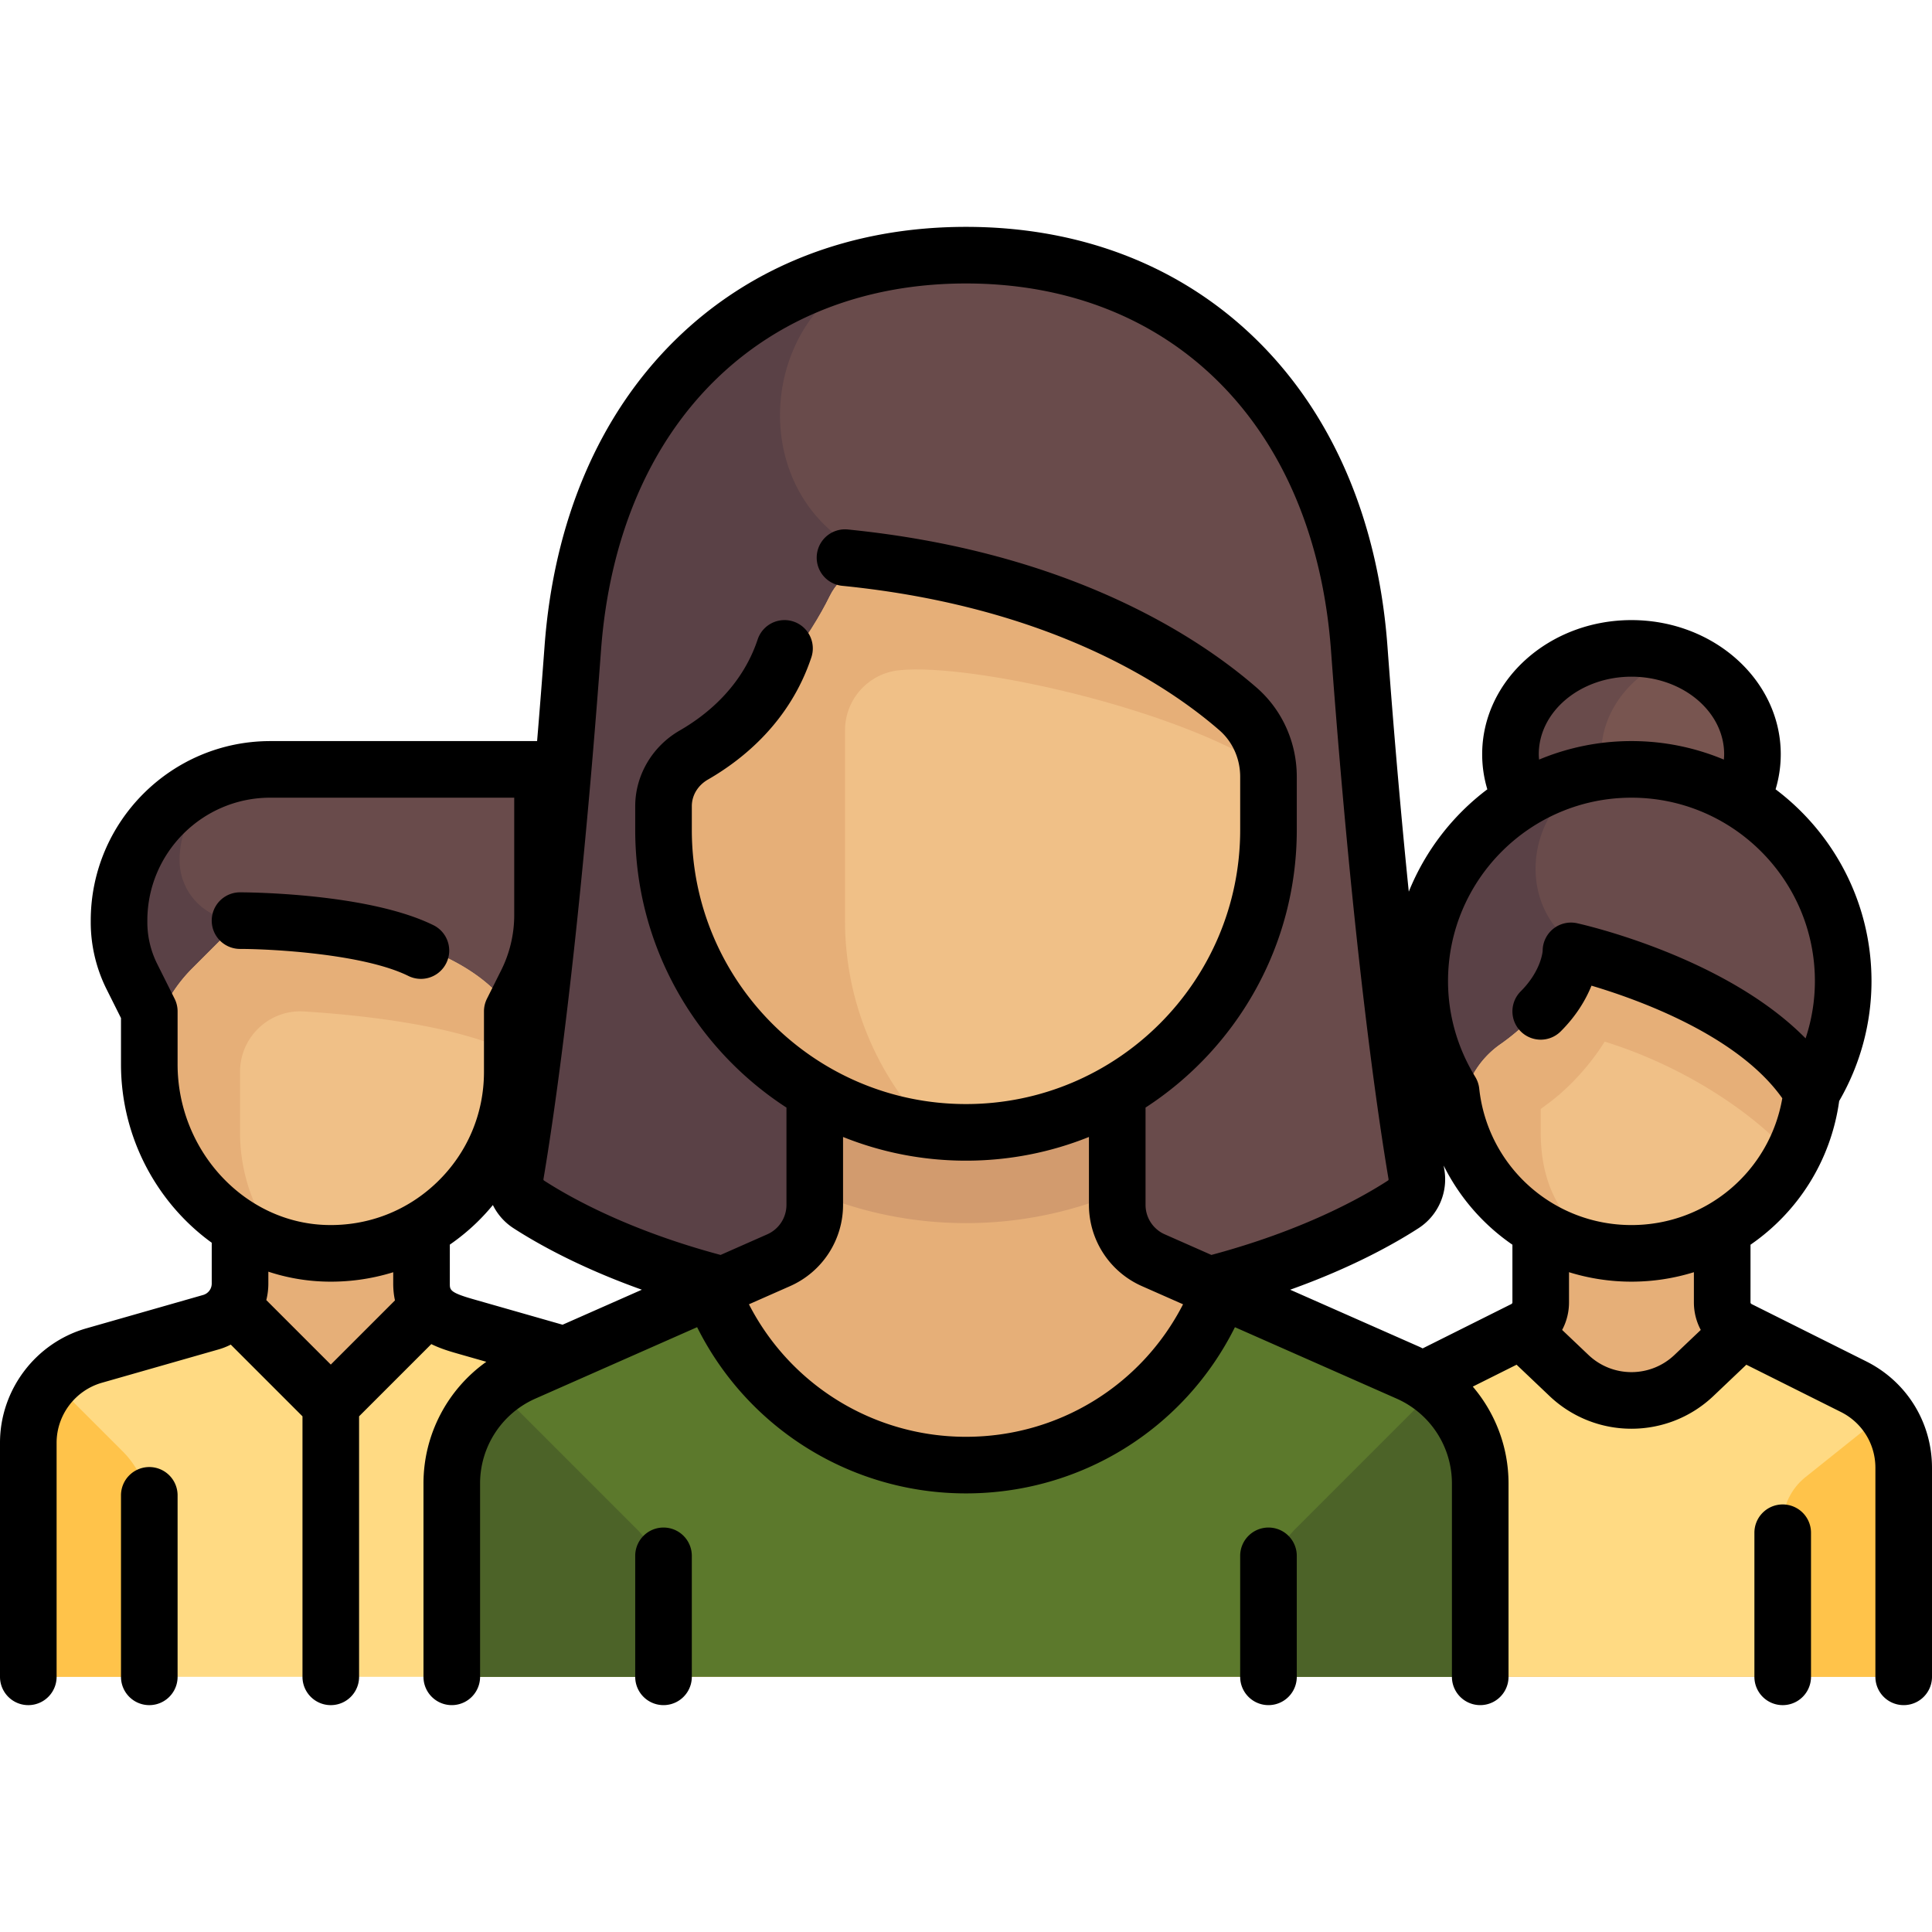
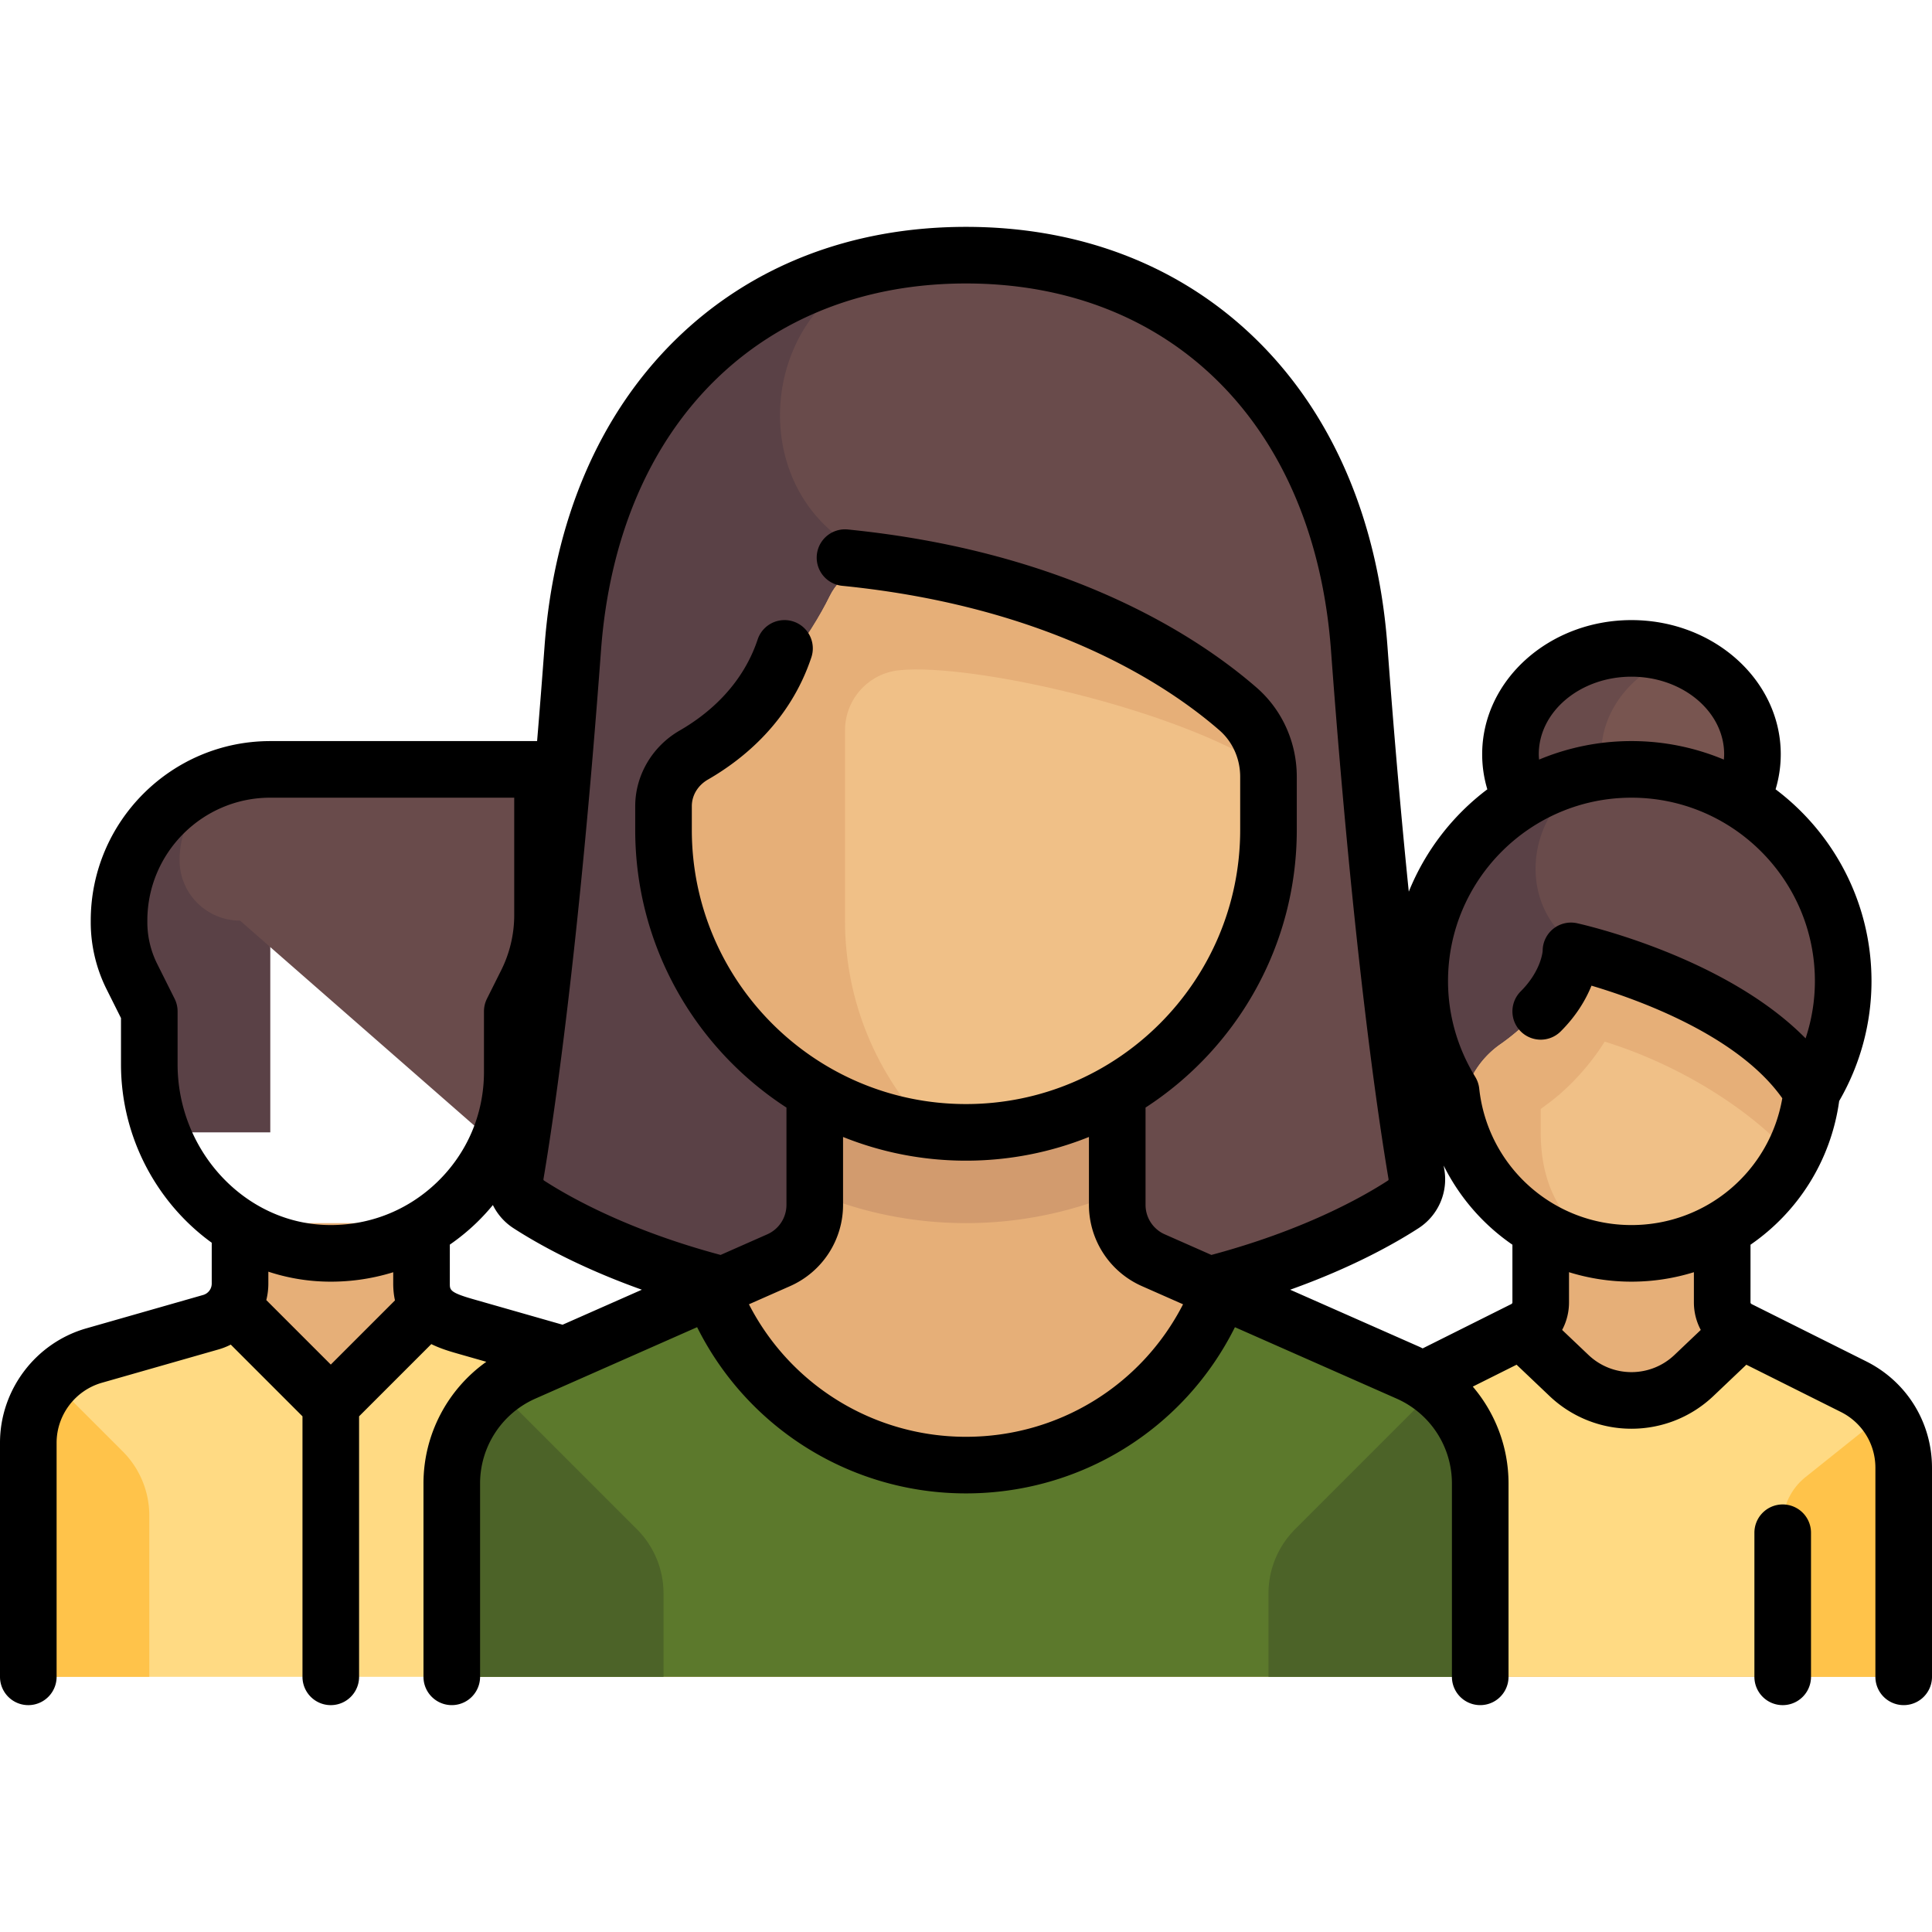
<svg xmlns="http://www.w3.org/2000/svg" version="1.1" width="512" height="512" x="0" y="0" viewBox="0 0 512.001 512.001" style="enable-background:new 0 0 512 512" xml:space="preserve" class="">
  <g>
    <ellipse cx="432.36" cy="199.891" rx="32.06" ry="28.06" style="" fill="#785550" data-original="#785550" class="" />
    <path d="M424.339 199.887c0-11.768 8.299-21.81 20.04-25.976a35.882 35.882 0 0 0-12.024-2.08c-17.709 0-32.065 12.561-32.065 28.056s14.356 28.056 32.065 28.056c4.259 0 8.306-.761 12.024-2.08-11.741-4.165-20.04-14.207-20.04-25.976z" style="" fill="#694b4b" data-original="#694b4b" />
    <path d="m491.206 367.482-25.941-12.97a16.034 16.034 0 0 1-8.863-14.341l.001-24.05h-48.097v24.05a16.033 16.033 0 0 1-8.862 14.339l-25.942 12.971a24.048 24.048 0 0 0-13.293 21.509v55.389H504.5v-55.388a24.05 24.05 0 0 0-13.294-21.509z" style="" fill="#e6af78" data-original="#e6af78" />
    <path d="M504.5 388.992a24.05 24.05 0 0 0-13.294-21.51l-25.941-12.97c-1.493-.746-2.793-1.741-3.953-2.867l-9.2 10.239c-11.071 12.319-28.442 12.319-39.513 0l-9.201-10.241c-1.161 1.126-2.461 2.121-3.952 2.867l-25.943 12.971a24.049 24.049 0 0 0-13.292 21.509v55.389H504.5v-55.387z" style="" fill="#ffda83" data-original="#d5dced" class="" opacity="1" />
    <circle cx="432.36" cy="260.01" r="56.11" style="" fill="#5a4146" data-original="#5a4146" />
    <path d="M487.942 252.23c-3.084-22.867-20.603-41.984-43.134-46.959a57.723 57.723 0 0 0-12.103-1.374c-26.883-.168-35.86 36.952-11.693 48.728 1.299.633 2.123.917 2.123.917l27.924 50.556s7.441.508 14.945.739c15.514-11.664 24.835-31.12 21.938-52.607z" style="" fill="#694b4b" data-original="#694b4b" />
    <path d="M432.355 332.154c-18.371 0-34.337-10.3-42.437-25.44-5.506-10.292-1.916-23.203 7.627-29.924a62.131 62.131 0 0 0 5.584-4.422c5.732-5.115 9.089-10.509 10.981-14.462 1.621-3.386 5.356-5.298 8.994-4.371 28.303 7.212 47.551 21.953 54.487 27.924 1.843 1.587 2.904 3.923 2.717 6.348-1.913 24.811-22.652 44.347-47.953 44.347z" style="" fill="#f0c087" data-original="#f0c087" />
    <path d="M477.582 281.451c-6.941-5.975-26.174-20.697-54.447-27.909-3.656-.933-7.406.991-9.038 4.393-1.435 2.991-3.806 6.803-7.325 10.693l-.004.027c-1.092 1.238-2.255 2.478-3.638 3.713-1.785 1.592-3.58 3.034-5.356 4.261-11.242 7.763-13.012 22.181-6.079 33.085a48.197 48.197 0 0 0 33.369 21.765c-9.597-6.529-16.756-15.381-16.756-31.388v-6.194c1.821-1.344 3.654-2.685 5.497-4.329a63.829 63.829 0 0 0 11.464-13.525c21.592 6.738 36.23 17.96 41.779 22.732 1.519 1.332 3.649 3.214 8.06 7.352 2.829-4.464 4.804-13.155 5.201-18.33.186-2.422-.887-4.762-2.727-6.346z" style="" fill="#e6af78" data-original="#e6af78" />
    <path d="M499.613 374.541c3.088 4.097 4.887 9.126 4.887 14.45v55.388h-32.065v-40.391c0-4.87 2.214-9.477 6.017-12.519l21.161-16.928z" style="" fill="#ffc34a" data-original="#c7cfe2" class="" opacity="1" />
    <path d="M31.548 235.961v5.626c0 6.893 1.111 13.74 3.291 20.279L47.58 300.09h24.048v-88.177H55.597c-13.282-.002-24.049 10.765-24.049 24.048z" style="" fill="#5a4146" data-original="#5a4146" />
    <path d="m141.924 250.454-14.182 49.636-64.129-56.113c-8.854 0-16.032-7.178-16.032-16.032 0-13.282 10.767-24.048 24.048-24.048h72.145v33.344c0 4.469-.623 8.916-1.85 13.213z" style="" fill="#694b4b" data-original="#694b4b" />
    <path d="M63.61 324.141h48.1v48.1h-48.1z" style="" fill="#e6af78" data-original="#e6af78" />
    <path d="m150.38 354.634-38.673-11.049-24.046 28.65-24.048-28.65-38.671 11.049A24.048 24.048 0 0 0 7.5 377.757v66.623h160.323v-66.623a24.048 24.048 0 0 0-17.443-23.123z" style="" fill="#ffda83" data-original="#d5dced" class="" opacity="1" />
-     <path d="M87.661 332.154c-26.563 0-48.097-21.534-48.097-48.097A38.71 38.71 0 0 1 50.9 256.688l7.895-7.895c3.078-3.078 7.287-4.848 11.637-4.711 25.625.808 48.307 6.298 60.706 18.407 3.035 2.964 4.619 7.111 4.619 11.353v10.214c.001 26.565-21.533 48.098-48.096 48.098z" style="" fill="#f0c087" data-original="#f0c087" />
-     <path d="M63.613 284.057c0-9.247 7.766-16.597 16.994-16.009 16.183 1.032 40.196 3.737 54.928 10.824-.481-3.382-1.934-13.977-4.397-16.383-12.398-12.109-35.08-17.599-60.705-18.407h-.001c-4.35-.137-8.559 1.634-11.637 4.711l-7.895 7.895a38.704 38.704 0 0 0-11.337 27.369c0 21.934 14.697 40.402 34.77 46.185-6.681-8.244-10.722-18.707-10.722-30.153v-16.032h.002z" style="" fill="#e6af78" data-original="#e6af78" />
    <path d="M39.565 401.642a24.05 24.05 0 0 0-7.044-17.005l-20.635-20.635c-2.758 3.943-4.386 8.689-4.386 13.755v66.623h32.065v-42.738z" style="" fill="#ffc34a" data-original="#c7cfe2" class="" opacity="1" />
    <path d="M256 348.186c52.445 0 99.528-21.445 114.945-29.259a7.995 7.995 0 0 0 4.299-8.475c-2.488-14.865-9.184-59.386-15.034-138.62-4.758-64.453-46.656-104.21-104.21-104.21s-99.451 39.757-104.21 104.21c-5.849 79.234-12.546 123.756-15.034 138.62a7.993 7.993 0 0 0 4.299 8.475c15.417 7.815 62.5 29.259 114.945 29.259z" style="" fill="#5a4146" data-original="#5a4146" />
    <path d="M370.945 318.927a7.998 7.998 0 0 0 4.299-8.476c-2.488-14.864-9.184-59.387-15.034-138.62C355.452 107.377 313.554 67.62 256 67.62c-4.033 0-7.989.195-11.861.581-44.802 4.463-51.53 67.729-8.468 80.876.686.209 1.065.307 1.065.307l16.025 198.72.058.054c53.713.899 102.398-21.258 118.126-29.231z" style="" fill="#694b4b" data-original="#694b4b" />
    <path d="M119.726 444.38v-51.254a32.064 32.064 0 0 1 19.11-29.331l67.529-29.825a16.032 16.032 0 0 0 9.555-14.666v-35.246h80.161v35.246c0 6.349 3.747 12.1 9.555 14.666l67.529 29.825a32.065 32.065 0 0 1 19.11 29.331v51.254H119.726z" style="" fill="#e6af78" data-original="#e6af78" />
    <path d="M215.919 316.125A103.853 103.853 0 0 0 256 324.138a103.86 103.86 0 0 0 40.081-8.013v-32.068H215.92l-.001 32.068z" style="" fill="#d29b6e" data-original="#d29b6e" class="" />
    <path d="m373.164 363.795-49.808-21.998c-10.358 27.15-36.569 46.471-67.357 46.471S199 368.947 188.642 341.797l-49.808 21.998a32.064 32.064 0 0 0-19.11 29.331v51.255h272.548v-51.255a32.058 32.058 0 0 0-19.108-29.331z" style="" fill="#5c792c" data-original="#00c3ff" class="" opacity="1" />
    <path d="M328.078 187.87c-12.872-11.194-41.771-30.989-91.342-38.484-6.86-1.037-13.778 2.339-16.83 8.57-5.086 10.383-15.902 27.009-37.38 41.661-4.263 2.908-6.687 7.855-6.687 13.015v4.55c0 42.695 32.219 79.975 74.825 82.734 46.688 3.023 85.497-33.951 85.497-79.988v-14.063c0-6.889-2.885-13.474-8.083-17.995z" style="" fill="#f0c087" data-original="#f0c087" />
    <path d="M336.161 203.896c-1.231-2.027-6.254-14.435-8.084-16.026-12.872-11.195-41.771-30.99-91.342-38.484-6.86-1.037-13.778 2.339-16.83 8.57-1.226 2.503-2.867 5.42-4.834 8.536-6.154 9.775-16.19 21.938-32.417 33.036-4.301 2.942-6.816 7.892-6.816 13.103v4.55c0 41.206 30.043 77.271 70.437 82.224-13.809-14.401-22.34-33.902-22.34-55.429v-50.397c0-8.248 6.193-15.135 14.399-15.963 19.271-1.944 73.779 10.248 97.827 26.28z" style="" fill="#e6af78" data-original="#e6af78" />
    <path d="M131.715 368.192c-7.444 5.995-11.989 15.084-11.989 24.934v51.254h56.113v-22.103a24.05 24.05 0 0 0-7.044-17.005l-37.08-37.08zM380.285 368.192c7.444 5.995 11.989 15.084 11.989 24.934v51.254h-56.113v-22.103a24.05 24.05 0 0 1 7.044-17.005l37.08-37.08z" style="" fill="#4c6328" data-original="#00aaf0" class="" opacity="1" />
-     <path d="M175.839 404.815a7.5 7.5 0 0 0-7.5 7.5v32.064a7.5 7.5 0 0 0 15 0v-32.064a7.5 7.5 0 0 0-7.5-7.5zM336.161 404.815a7.5 7.5 0 0 0-7.5 7.5v32.064a7.5 7.5 0 0 0 15 0v-32.064a7.5 7.5 0 0 0-7.5-7.5zM108.355 258.701a7.502 7.502 0 0 0 6.708-13.416c-17.416-8.708-50.069-8.808-51.451-8.808a7.5 7.5 0 0 0-.002 15c8.438.005 32.923 1.313 44.745 7.224zM39.564 388.783a7.5 7.5 0 0 0-7.5 7.5v48.097a7.5 7.5 0 0 0 15 0v-48.097a7.5 7.5 0 0 0-7.5-7.5z" fill="#000000" opacity="1" data-original="#000000" class="" />
    <path d="m494.56 360.773-30.372-15.184a.515.515 0 0 1-.286-.462l.002-15.265c12.468-8.585 21.293-22.157 23.501-38.085 5.608-9.691 8.563-20.637 8.563-31.767 0-20.755-9.994-39.217-25.419-50.835a32.187 32.187 0 0 0 1.371-9.286c0-19.606-17.749-35.557-39.564-35.557s-39.564 15.951-39.564 35.557c0 3.173.462 6.28 1.366 9.289a63.936 63.936 0 0 0-20.815 27.126c-1.859-18.269-3.795-39.866-5.652-65.024-2.45-33.194-14.388-61.226-34.522-81.064C313.188 70.528 286.503 60.122 256 60.122s-57.188 10.406-77.167 30.093c-20.134 19.839-32.072 47.871-34.522 81.064a2659.702 2659.702 0 0 1-1.974 25.117H71.629c-26.236 0-47.581 21.345-47.581 47.581v.447c0 6.11 1.444 12.229 4.177 17.694l3.839 7.679v12.245c0 19.406 9.563 36.819 24.048 47.298v10.832a3.141 3.141 0 0 1-2.268 3.007l-30.963 8.847C9.409 355.874 0 368.348 0 382.359v62.021a7.5 7.5 0 0 0 15 0v-62.021c0-7.35 4.936-13.893 12.002-15.912l30.964-8.847a17.81 17.81 0 0 0 3.188-1.266l19.007 19.007v69.039a7.5 7.5 0 0 0 15 0v-69.039l19.14-19.14c2.558 1.255 5.107 1.985 6.975 2.519l7.603 2.172c-10.303 7.326-16.653 19.275-16.653 32.232v51.254a7.5 7.5 0 0 0 15 0v-51.254a24.577 24.577 0 0 1 14.641-22.47l42.88-18.939a79.55 79.55 0 0 0 71.254 44.051c30.472 0 57.838-17.104 71.267-44.045l42.867 18.933a24.577 24.577 0 0 1 14.641 22.47v51.254a7.5 7.5 0 0 0 15 0v-51.254c0-9.594-3.487-18.632-9.472-25.658l11.607-5.803 8.713 8.28a31.454 31.454 0 0 0 21.733 8.686c7.818 0 15.64-2.896 21.732-8.686l8.712-8.279 25.052 12.525c5.643 2.821 9.148 8.493 9.148 14.802v55.388a7.5 7.5 0 0 0 15 0v-55.388c-.001-12.026-6.684-22.839-17.441-28.218zm-86.769-160.886c0-11.335 11.02-20.557 24.564-20.557s24.564 9.222 24.564 20.557c0 .475-.038.946-.076 1.416a63.256 63.256 0 0 0-24.488-4.908 63.25 63.25 0 0 0-24.484 4.907c-.039-.469-.08-.939-.08-1.415zm24.564 11.509c26.805 0 48.613 21.808 48.613 48.613a48.12 48.12 0 0 1-2.466 15.171c-21.296-21.635-58.759-30.114-60.565-30.512a7.503 7.503 0 0 0-9.114 7.324c0 .049-.342 5.252-5.819 10.729a7.5 7.5 0 0 0 0 10.606 7.5 7.5 0 0 0 10.606 0c4.218-4.218 6.696-8.499 8.15-12.114 12.62 3.749 38.813 13.217 50.568 29.836-3.336 19.329-20.08 33.604-39.973 33.604-20.766 0-38.11-15.55-40.343-36.171a7.503 7.503 0 0 0-1.065-3.117c-4.714-7.677-7.205-16.445-7.205-25.357 0-26.804 21.807-48.612 48.613-48.612zM189.361 100.899C206.476 84.036 229.519 75.122 256 75.122s49.524 8.914 66.639 25.777c17.507 17.25 27.912 41.969 30.091 71.484 5.905 79.991 12.627 124.598 15.244 140.063.04.238-.04.343-.183.435-7.133 4.617-22.611 13.229-46.757 19.69l-12.368-5.463a8.536 8.536 0 0 1-5.085-7.805v-25.785c24.102-15.637 40.081-42.782 40.081-73.59v-14.063c0-9.14-3.886-17.762-10.662-23.654-15.069-13.106-49.18-35.977-108.318-41.891a7.5 7.5 0 1 0-1.492 14.926c55.005 5.5 86.242 26.347 99.967 38.284 3.499 3.042 5.505 7.539 5.505 12.335v14.063c0 40.065-32.596 72.661-72.661 72.661s-72.661-32.596-72.661-72.661v-6.274c0-2.882 1.598-5.522 4.274-7.063 9.377-5.399 21.743-15.401 27.406-32.388a7.5 7.5 0 0 0-14.231-4.743c-4.172 12.516-13.538 20.031-20.66 24.132-7.272 4.187-11.79 11.875-11.79 20.063v6.274c0 30.809 15.978 57.953 40.081 73.59v25.785a8.537 8.537 0 0 1-5.085 7.805l-12.369 5.463c-24.156-6.463-39.634-15.08-46.757-19.691-.142-.092-.222-.197-.182-.434 2.616-15.464 9.338-60.069 15.244-140.063 2.178-29.516 12.583-54.235 30.09-71.485zM47.064 282.041v-14.016a7.496 7.496 0 0 0-.792-3.354l-4.631-9.262a24.7 24.7 0 0 1-2.593-10.986v-.447c0-17.965 14.616-32.581 32.581-32.581h64.646v31.135c0 5.031-1.189 10.07-3.44 14.57l-3.785 7.57a7.499 7.499 0 0 0-.792 3.354v16.032c0 11.074-4.378 21.422-12.328 29.136-7.946 7.711-18.437 11.778-29.523 11.441-21.694-.649-39.343-19.757-39.343-42.592zm38.893 57.587a55.7 55.7 0 0 0 18.251-2.472v3.011c0 1.627.167 3.103.464 4.451l-17.01 17.01-17.09-17.09c.353-1.408.542-2.873.542-4.368v-3.164a52.542 52.542 0 0 0 14.843 2.622zm33.251.542.002-10.333a56.309 56.309 0 0 0 7.168-5.879 56.577 56.577 0 0 0 4.24-4.611 15.378 15.378 0 0 0 5.439 6.124c6.012 3.893 17.357 10.36 34.041 16.316l-21.008 9.279-23.693-6.769c-6.19-1.768-6.189-2.458-6.189-4.127zM256 380.767a64.581 64.581 0 0 1-57.523-35.115l10.917-4.822a23.544 23.544 0 0 0 14.025-21.526v-17.996c10.077 4.049 21.073 6.282 32.581 6.282s22.503-2.233 32.581-6.282v17.996a23.543 23.543 0 0 0 14.025 21.526l10.915 4.821c-11.013 21.499-33.028 35.116-57.521 35.116zm85.904-38.978c16.676-5.954 28.019-12.418 34.039-16.316a15.417 15.417 0 0 0 6.821-15.528l-.177-1.058a55.478 55.478 0 0 0 18.22 20.975v15.264a.513.513 0 0 1-.285.462l-23.498 11.749c-.279-.131-.547-.278-.829-.403l-34.291-15.145zm79.051 17.282-6.971-6.624a15.52 15.52 0 0 0 1.822-7.321v-7.981a55.758 55.758 0 0 0 16.548 2.509c5.753 0 11.31-.884 16.547-2.509l-.001 7.979c0 2.619.646 5.119 1.823 7.324l-6.97 6.623c-6.391 6.076-16.405 6.075-22.798 0z" fill="#000000" opacity="1" data-original="#000000" class="" />
    <path d="M472.436 398.693a7.5 7.5 0 0 0-7.5 7.5v38.187a7.5 7.5 0 0 0 15 0v-38.187a7.5 7.5 0 0 0-7.5-7.5z" fill="#000000" opacity="1" data-original="#000000" class="" />
  </g>
</svg>